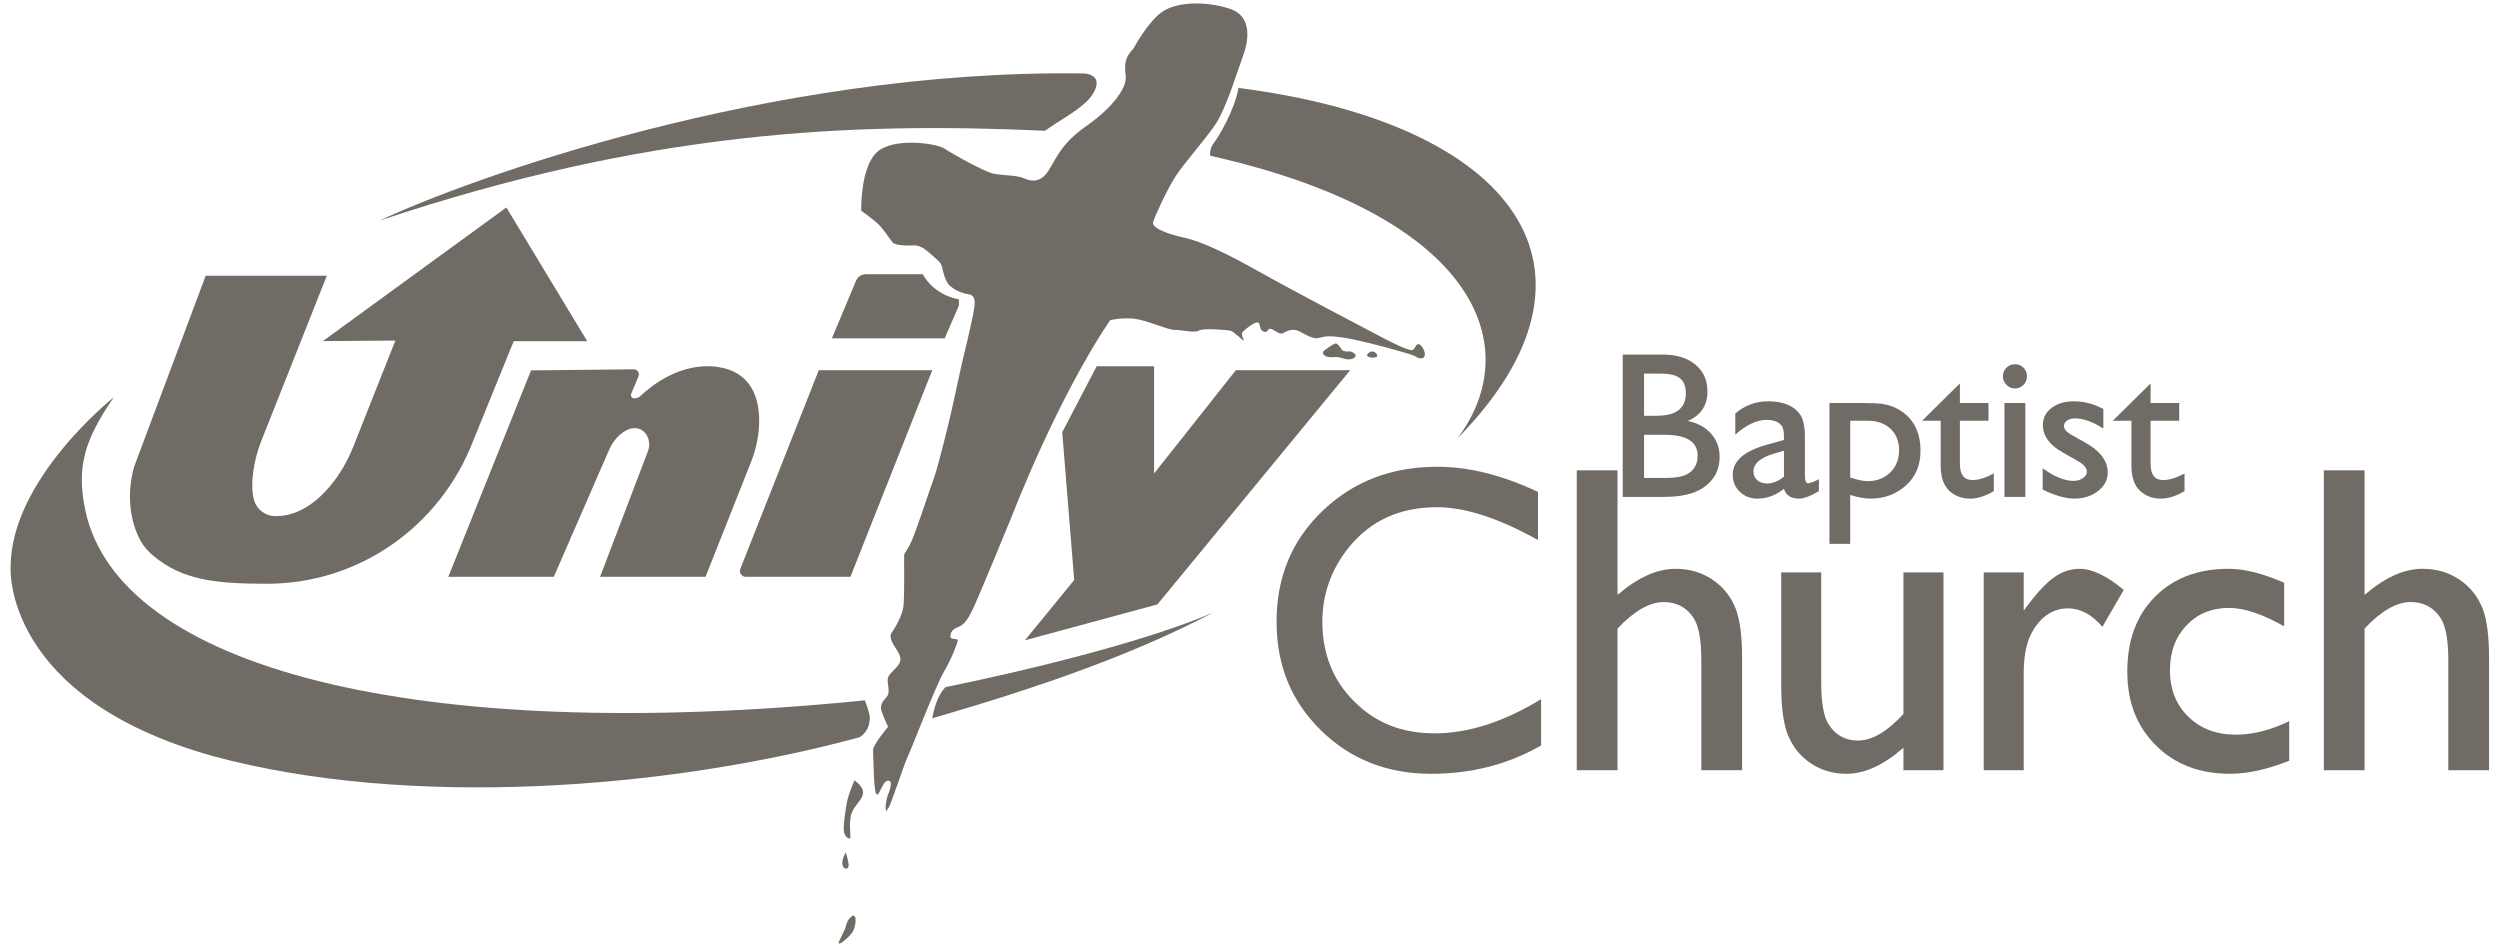
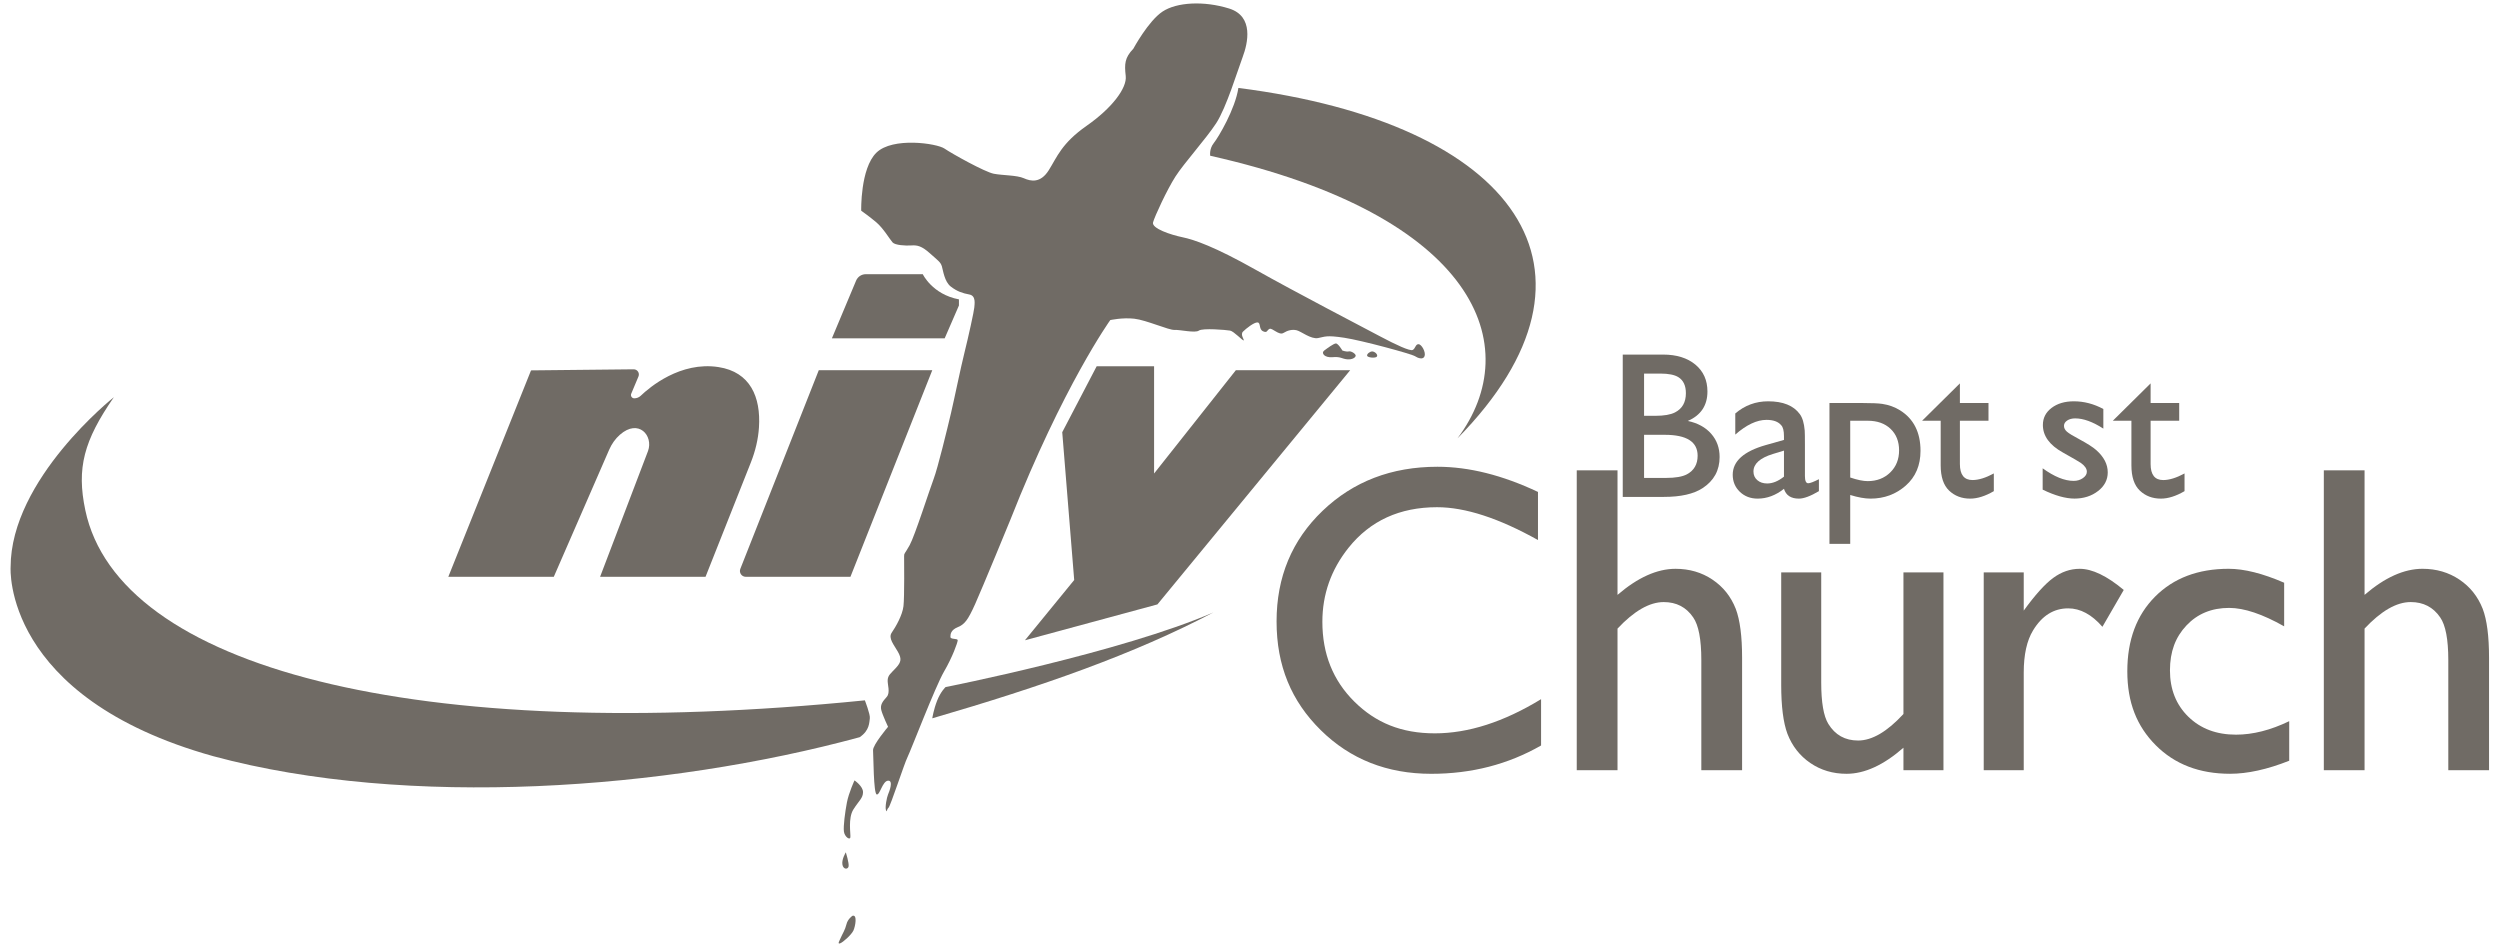
<svg xmlns="http://www.w3.org/2000/svg" width="172" height="65" viewBox="0 0 172 65" fill="none">
  <g clip-path="url(#clip0_241_25420)">
-     <path d="M22.213 23.468L27.202 23.431L24.318 30.703C24.054 31.368 23.731 32.009 23.334 32.605C22.18 34.342 20.62 35.554 18.912 35.509C18.25 35.492 17.67 35.062 17.485 34.427C17.313 33.835 17.337 33.105 17.423 32.46C17.523 31.71 17.722 30.978 18.001 30.275L22.486 18.969H14.152L9.228 32.109C9.228 32.109 8.424 34.521 9.509 36.893C9.743 37.407 10.096 37.858 10.528 38.221C12.487 39.867 14.693 40.169 18.375 40.162C24.721 40.162 30.322 36.196 32.58 30.266L35.343 23.475H40.401L34.838 14.273L22.213 23.468H22.213Z" fill="#706B65" />
    <path d="M38.102 39.683H30.844L36.535 25.482L43.594 25.408C43.854 25.405 44.029 25.671 43.924 25.908L43.428 27.089C43.365 27.239 43.476 27.405 43.638 27.405C43.804 27.405 43.963 27.342 44.083 27.227C44.692 26.644 46.811 24.85 49.432 25.255C51.619 25.592 52.352 27.317 52.217 29.403C52.163 30.227 51.968 31.036 51.664 31.804L48.541 39.682H41.287L44.585 31.026C44.964 29.98 43.938 28.777 42.648 29.911C42.328 30.192 42.083 30.547 41.912 30.937L38.102 39.682V39.683Z" fill="#706B65" />
    <path d="M56.332 25.469H64.141L58.51 39.684H51.307C51.025 39.684 50.831 39.398 50.935 39.136L56.333 25.469H56.332Z" fill="#706B65" />
    <path d="M65.975 20.597C64.139 20.249 63.488 18.865 63.488 18.865H59.564C59.272 18.865 59.009 19.041 58.898 19.311L57.234 23.279H64.993L65.975 21.017V20.598V20.597Z" fill="#706B65" />
    <path d="M75.452 25.197L73.082 29.736L73.905 39.905L70.516 44.051L79.631 41.583L92.894 25.469H85.028L79.401 32.577V25.197H75.452Z" fill="#706B65" />
    <path d="M61.097 50.005C61.097 50.005 60.038 51.259 60.066 51.621C60.095 51.983 60.095 54.603 60.318 54.658C60.541 54.714 60.708 53.738 61.097 53.711C61.488 53.683 61.181 54.468 61.097 54.661C61.014 54.854 60.875 55.551 60.958 55.745C61.042 55.94 60.986 55.69 61.126 55.578C61.265 55.466 62.212 52.541 62.435 52.095C62.658 51.649 64.358 47.218 64.943 46.215C65.528 45.213 65.89 44.202 65.89 44.052C65.89 43.902 65.389 44.014 65.389 43.819C65.389 43.623 65.417 43.345 65.89 43.15C66.364 42.955 66.587 42.676 67.089 41.561C67.59 40.447 69.51 35.767 69.51 35.767C73.151 26.53 76.387 22.021 76.387 22.021C76.387 22.021 77.228 21.834 78.045 21.928C78.862 22.021 80.427 22.721 80.8 22.698C81.174 22.675 82.225 22.931 82.482 22.745C82.738 22.558 84.373 22.698 84.63 22.745C84.887 22.791 85.494 23.445 85.564 23.422C85.634 23.398 85.308 23.025 85.518 22.815C85.728 22.605 86.288 22.161 86.522 22.184C86.756 22.208 86.592 22.651 86.896 22.791C87.2 22.931 87.152 22.721 87.34 22.628C87.526 22.535 87.993 23.095 88.297 22.909C88.601 22.722 88.904 22.652 89.208 22.722C89.512 22.792 90.189 23.352 90.68 23.259C91.17 23.166 91.24 23.049 92.477 23.236C93.715 23.422 97.124 24.357 97.335 24.497C97.545 24.637 97.918 24.777 98.012 24.497C98.105 24.216 97.802 23.68 97.591 23.68C97.381 23.68 97.381 23.984 97.194 24.077C97.007 24.17 96.05 23.726 94.952 23.143C93.855 22.559 89.138 20.107 86.359 18.543C83.581 16.978 82.156 16.487 81.362 16.324C80.569 16.161 79.214 15.717 79.33 15.297C79.447 14.876 80.288 13.055 80.872 12.144C81.455 11.233 82.973 9.552 83.674 8.477C84.374 7.403 85.145 4.858 85.495 3.924C85.846 2.99 86.289 1.122 84.561 0.585C82.833 0.048 80.965 0.146 79.984 0.795C79.003 1.444 77.973 3.353 77.973 3.353C77.379 3.971 77.355 4.398 77.45 5.229C77.545 6.061 76.5 7.439 74.765 8.651C73.031 9.862 72.722 10.813 72.152 11.716C71.582 12.619 70.916 12.476 70.441 12.263C69.966 12.049 68.992 12.073 68.374 11.954C67.756 11.835 65.499 10.576 64.977 10.22C64.454 9.863 61.412 9.412 60.296 10.505C59.18 11.598 59.251 14.497 59.251 14.497C59.251 14.497 59.811 14.89 60.296 15.301C60.78 15.712 61.235 16.489 61.411 16.68C61.587 16.871 62.292 16.915 62.703 16.886C63.114 16.857 63.422 16.93 63.979 17.429C64.537 17.928 64.713 18.031 64.801 18.324C64.889 18.618 64.977 19.381 65.418 19.719C65.858 20.056 66.225 20.174 66.694 20.262C67.164 20.35 67.046 20.923 67.032 21.157C67.017 21.392 66.621 23.198 66.357 24.254C66.093 25.31 65.682 27.336 65.432 28.407C65.182 29.479 64.507 32.238 64.243 32.928C63.979 33.618 62.937 36.876 62.585 37.507C62.233 38.138 62.203 38.05 62.203 38.255C62.203 38.46 62.233 41.073 62.159 41.704C62.086 42.335 61.616 43.142 61.352 43.524C61.088 43.905 61.513 44.375 61.777 44.845C62.041 45.315 62.012 45.549 61.645 45.946C61.278 46.342 61.102 46.445 61.073 46.768C61.044 47.091 61.279 47.648 60.999 47.956C60.72 48.264 60.545 48.5 60.632 48.852C60.72 49.203 61.099 50.007 61.099 50.007L61.097 50.005Z" fill="#706B65" />
    <path d="M92.356 24.116C92.356 24.116 92.058 23.608 91.898 23.63C91.738 23.652 91.339 23.942 91.107 24.116C90.874 24.291 91.121 24.625 91.68 24.574C92.239 24.523 92.312 24.683 92.668 24.719C93.024 24.756 93.249 24.61 93.271 24.48C93.293 24.349 92.959 24.136 92.799 24.177C92.639 24.219 92.356 24.117 92.356 24.117V24.116Z" fill="#706B65" />
    <path d="M94.391 24.177C94.29 24.176 94.028 24.334 94.057 24.472C94.086 24.609 94.645 24.66 94.732 24.53C94.819 24.399 94.594 24.179 94.391 24.177Z" fill="#706B65" />
    <path d="M58.789 53.692C58.789 53.692 58.394 54.547 58.267 55.213C58.14 55.878 58.014 56.844 58.061 57.208C58.108 57.573 58.472 57.826 58.505 57.604C58.536 57.383 58.333 56.291 58.713 55.69C59.093 55.088 59.376 54.912 59.376 54.499C59.376 54.087 58.79 53.691 58.79 53.691L58.789 53.692Z" fill="#706B65" />
    <path d="M58.194 58.638C58.194 58.638 57.905 59.102 57.955 59.466C58.005 59.83 58.332 59.83 58.382 59.617C58.432 59.404 58.193 58.638 58.193 58.638H58.194Z" fill="#706B65" />
    <path d="M58.648 63.008C58.648 63.008 58.322 63.221 58.234 63.598C58.146 63.974 57.958 64.251 57.857 64.49C57.757 64.728 57.594 64.969 57.794 64.904C57.995 64.839 58.577 64.314 58.713 64.025C58.849 63.736 59 62.895 58.648 63.008Z" fill="#706B65" />
-     <path d="M74.513 5.052C52.879 4.752 32.036 12.383 26.113 15.178C44.524 9.016 58.482 8.382 71.899 8.996C72.891 8.28 73.85 7.821 74.704 7.038C74.917 6.843 75.105 6.62 75.244 6.368C75.581 5.765 75.514 5.318 74.958 5.124C74.815 5.074 74.664 5.053 74.513 5.051L74.513 5.052Z" fill="#706B65" />
    <path d="M100.277 30.156C105.033 23.811 101.6 14.834 83.263 10.716C83.263 10.716 83.181 10.253 83.508 9.843C83.836 9.434 84.983 7.496 85.201 6.05C104.299 8.49 111.612 18.617 100.277 30.157V30.156Z" fill="#706B65" />
    <path d="M59.143 50.72C59.844 50.252 59.802 49.678 59.844 49.423C59.887 49.168 59.502 48.184 59.502 48.184C28.539 51.289 8.157 45.918 5.871 35.109C5.257 32.202 5.77 30.311 7.834 27.327C7.835 27.327 0.73 32.956 0.73 39.023C0.73 39.023 0.139 47.968 14.677 52.027C28.056 55.642 45.842 54.338 59.143 50.72Z" fill="#706B65" />
    <path d="M64.141 49.421C71.757 47.2 78.011 45.009 83.486 42.133C77.126 44.889 65.055 47.271 65.055 47.271C65.055 47.271 64.723 47.575 64.477 48.198C64.231 48.821 64.141 49.421 64.141 49.421V49.421Z" fill="#706B65" />
    <path d="M117.134 33.586C117.917 33.077 118.309 32.363 118.309 31.442C118.309 30.816 118.115 30.282 117.729 29.842C117.342 29.401 116.806 29.108 116.122 28.961C117.022 28.57 117.472 27.894 117.472 26.935C117.472 26.162 117.196 25.546 116.643 25.085C116.09 24.626 115.349 24.395 114.419 24.395H111.645V34.187H114.478C115.632 34.187 116.518 33.987 117.135 33.586H117.134ZM113.112 25.702H114.228C114.795 25.702 115.212 25.785 115.476 25.952C115.818 26.167 115.989 26.534 115.989 27.053C115.989 27.679 115.74 28.119 115.24 28.374C114.937 28.53 114.486 28.608 113.89 28.608H113.112V25.701V25.702ZM113.112 29.915H114.536C116.043 29.915 116.797 30.395 116.797 31.354C116.797 31.941 116.552 32.367 116.063 32.631C115.749 32.798 115.27 32.881 114.624 32.881H113.112V29.915H113.112Z" fill="#706B65" />
    <path d="M123.763 34.305C124.105 34.305 124.564 34.134 125.141 33.791V32.969C124.777 33.154 124.532 33.248 124.404 33.248C124.254 33.248 124.179 33.082 124.179 32.748V30.605C124.179 30.077 124.174 29.749 124.164 29.621C124.121 29.112 124.009 28.735 123.827 28.491C123.399 27.904 122.673 27.61 121.647 27.61C120.792 27.61 120.039 27.889 119.387 28.447V29.9C120.156 29.225 120.872 28.887 121.535 28.887C122.005 28.887 122.342 29.01 122.545 29.254C122.673 29.382 122.737 29.636 122.737 30.018V30.267L121.487 30.62C119.97 31.051 119.211 31.731 119.211 32.661C119.211 33.13 119.374 33.522 119.7 33.835C120.026 34.148 120.435 34.305 120.926 34.305C121.567 34.305 122.17 34.08 122.737 33.63C122.875 34.08 123.218 34.305 123.762 34.305H123.763ZM120.903 33.035C120.726 32.883 120.638 32.685 120.638 32.44C120.638 31.912 121.081 31.511 121.968 31.236L122.737 31.002V32.793C122.342 33.106 121.957 33.263 121.583 33.263C121.305 33.263 121.078 33.187 120.902 33.035H120.903Z" fill="#706B65" />
    <path d="M127.295 34.055C127.834 34.221 128.299 34.305 128.69 34.305C129.631 34.305 130.439 34.006 131.116 33.409C131.792 32.813 132.131 32.015 132.131 31.017C132.131 29.745 131.661 28.815 130.72 28.228C130.36 28.003 129.953 27.856 129.499 27.787C129.224 27.748 128.78 27.728 128.167 27.728H125.867V37.417H127.295V34.056V34.055ZM127.295 28.947H128.5C129.155 28.947 129.678 29.132 130.07 29.504C130.461 29.876 130.657 30.371 130.657 30.987C130.657 31.604 130.453 32.11 130.046 32.507C129.639 32.903 129.123 33.101 128.5 33.101C128.183 33.101 127.781 33.018 127.295 32.852V28.947Z" fill="#706B65" />
    <path d="M137.175 32.572C136.617 32.876 136.127 33.027 135.707 33.027C135.129 33.027 134.841 32.66 134.841 31.926V28.946H136.808V27.728H134.841V26.377L132.242 28.946H133.519V32.014C133.519 32.807 133.713 33.387 134.099 33.754C134.485 34.121 134.968 34.305 135.545 34.305C136.044 34.305 136.588 34.134 137.175 33.791V32.572Z" fill="#706B65" />
-     <path d="M139.343 27.728H137.906V34.188H139.343V27.728Z" fill="#706B65" />
-     <path d="M138.61 26.728C138.844 26.728 139.044 26.648 139.209 26.487C139.374 26.327 139.457 26.129 139.457 25.893C139.457 25.657 139.377 25.46 139.217 25.299C139.058 25.139 138.861 25.059 138.627 25.059C138.393 25.059 138.195 25.142 138.036 25.308C137.876 25.474 137.797 25.668 137.797 25.893C137.797 26.118 137.879 26.313 138.045 26.479C138.209 26.645 138.398 26.728 138.611 26.728H138.61Z" fill="#706B65" />
    <path d="M144.348 33.783C144.792 33.436 145.013 33.008 145.013 32.499C145.013 31.941 144.746 31.427 144.211 30.957C143.99 30.762 143.606 30.517 143.062 30.223C142.618 29.989 142.33 29.812 142.199 29.695C142.068 29.578 142.002 29.445 142.002 29.299C142.002 29.152 142.075 29.03 142.222 28.932C142.368 28.834 142.552 28.785 142.774 28.785C143.339 28.785 143.984 29.02 144.71 29.489V28.139C144.054 27.786 143.379 27.61 142.683 27.61C142.057 27.61 141.546 27.762 141.148 28.065C140.749 28.368 140.55 28.759 140.55 29.239C140.55 29.993 141.009 30.624 141.927 31.133C142.643 31.534 143.056 31.774 143.167 31.852C143.44 32.049 143.575 32.249 143.575 32.454C143.575 32.621 143.485 32.768 143.303 32.895C143.121 33.022 142.91 33.085 142.668 33.085C142.042 33.085 141.332 32.796 140.535 32.219V33.687C141.382 34.098 142.113 34.303 142.728 34.303C143.343 34.303 143.903 34.13 144.346 33.782L144.348 33.783Z" fill="#706B65" />
    <path d="M146.641 32.015C146.641 32.808 146.834 33.387 147.22 33.754C147.606 34.121 148.089 34.305 148.666 34.305C149.166 34.305 149.709 34.134 150.296 33.791V32.573C149.738 32.876 149.249 33.028 148.828 33.028C148.25 33.028 147.962 32.661 147.962 31.927V28.946H149.929V27.728H147.962V26.377L145.363 28.946H146.641V32.015Z" fill="#706B65" />
    <path d="M93.181 48.273C91.713 46.819 90.979 44.99 90.979 42.783C90.979 40.886 91.58 39.185 92.784 37.68C94.271 35.825 96.3 34.896 98.87 34.896C100.807 34.896 103.121 35.65 105.813 37.155V33.845C103.366 32.69 101.062 32.113 98.9 32.113C95.739 32.113 93.105 33.123 90.994 35.144C88.884 37.165 87.828 39.701 87.828 42.753C87.828 45.804 88.842 48.238 90.871 50.237C92.899 52.237 95.433 53.238 98.472 53.238C101.244 53.238 103.762 52.588 106.026 51.289V48.103C103.457 49.671 101.02 50.454 98.716 50.454C96.413 50.454 94.649 49.727 93.181 48.273V48.273Z" fill="#706B65" />
    <path d="M117.815 39.876C117.077 39.381 116.23 39.134 115.275 39.134C114.007 39.134 112.677 39.732 111.285 40.928V32.361H108.48V52.99H111.285V43.247C112.427 42.031 113.487 41.423 114.464 41.423C115.337 41.423 116.012 41.774 116.49 42.474C116.864 43.011 117.051 43.99 117.051 45.412V52.99H119.856V45.258C119.856 43.774 119.71 42.65 119.419 41.886C119.087 41.041 118.552 40.371 117.814 39.876H117.815Z" fill="#706B65" />
    <path d="M130.957 49.123C129.836 50.34 128.796 50.948 127.838 50.948C126.94 50.948 126.257 50.566 125.789 49.803C125.462 49.268 125.3 48.319 125.3 46.958V39.38H122.547V47.112C122.547 48.597 122.69 49.721 122.975 50.484C123.301 51.33 123.826 51.999 124.55 52.495C125.274 52.989 126.104 53.237 127.043 53.237C128.286 53.237 129.591 52.639 130.957 51.443V52.989H133.71V39.38H130.957V49.123Z" fill="#706B65" />
    <path d="M141.252 39.767C140.681 40.191 140.008 40.938 139.233 42.01V39.38H136.48V52.989H139.233V46.278C139.233 45.04 139.447 44.072 139.875 43.371C140.487 42.361 141.292 41.855 142.291 41.855C143.127 41.855 143.912 42.279 144.646 43.124L146.114 40.588C144.952 39.619 143.942 39.134 143.086 39.134C142.433 39.134 141.822 39.346 141.251 39.768L141.252 39.767Z" fill="#706B65" />
    <path d="M150.555 49.309C149.714 48.484 149.293 47.422 149.293 46.123C149.293 44.824 149.672 43.834 150.429 43.03C151.186 42.226 152.165 41.824 153.364 41.824C154.394 41.824 155.656 42.247 157.15 43.092V40.092C155.677 39.453 154.405 39.133 153.332 39.133C151.228 39.133 149.54 39.772 148.268 41.05C146.995 42.329 146.359 44.04 146.359 46.185C146.359 48.329 147.011 49.963 148.316 51.273C149.62 52.582 151.324 53.236 153.427 53.236C154.627 53.236 155.983 52.938 157.498 52.339V49.617C156.215 50.236 154.994 50.545 153.838 50.545C152.491 50.545 151.397 50.133 150.556 49.308L150.555 49.309Z" fill="#706B65" />
    <path d="M170.81 41.886C170.477 41.04 169.943 40.37 169.206 39.875C168.468 39.38 167.623 39.133 166.668 39.133C165.402 39.133 164.072 39.731 162.682 40.927V32.36H159.879V52.989H162.682V43.246C163.823 42.03 164.882 41.422 165.858 41.422C166.73 41.422 167.405 41.773 167.883 42.473C168.257 43.01 168.443 43.989 168.443 45.411V52.989H171.246V45.257C171.246 43.773 171.101 42.649 170.81 41.886Z" fill="#706B65" />
  </g>
  <defs>
    <clipPath id="clip0_241_25420">
      <rect width="170.522" height="64.677" fill="white" transform="translate(0.727 0.237)" />
    </clipPath>
  </defs>
</svg>